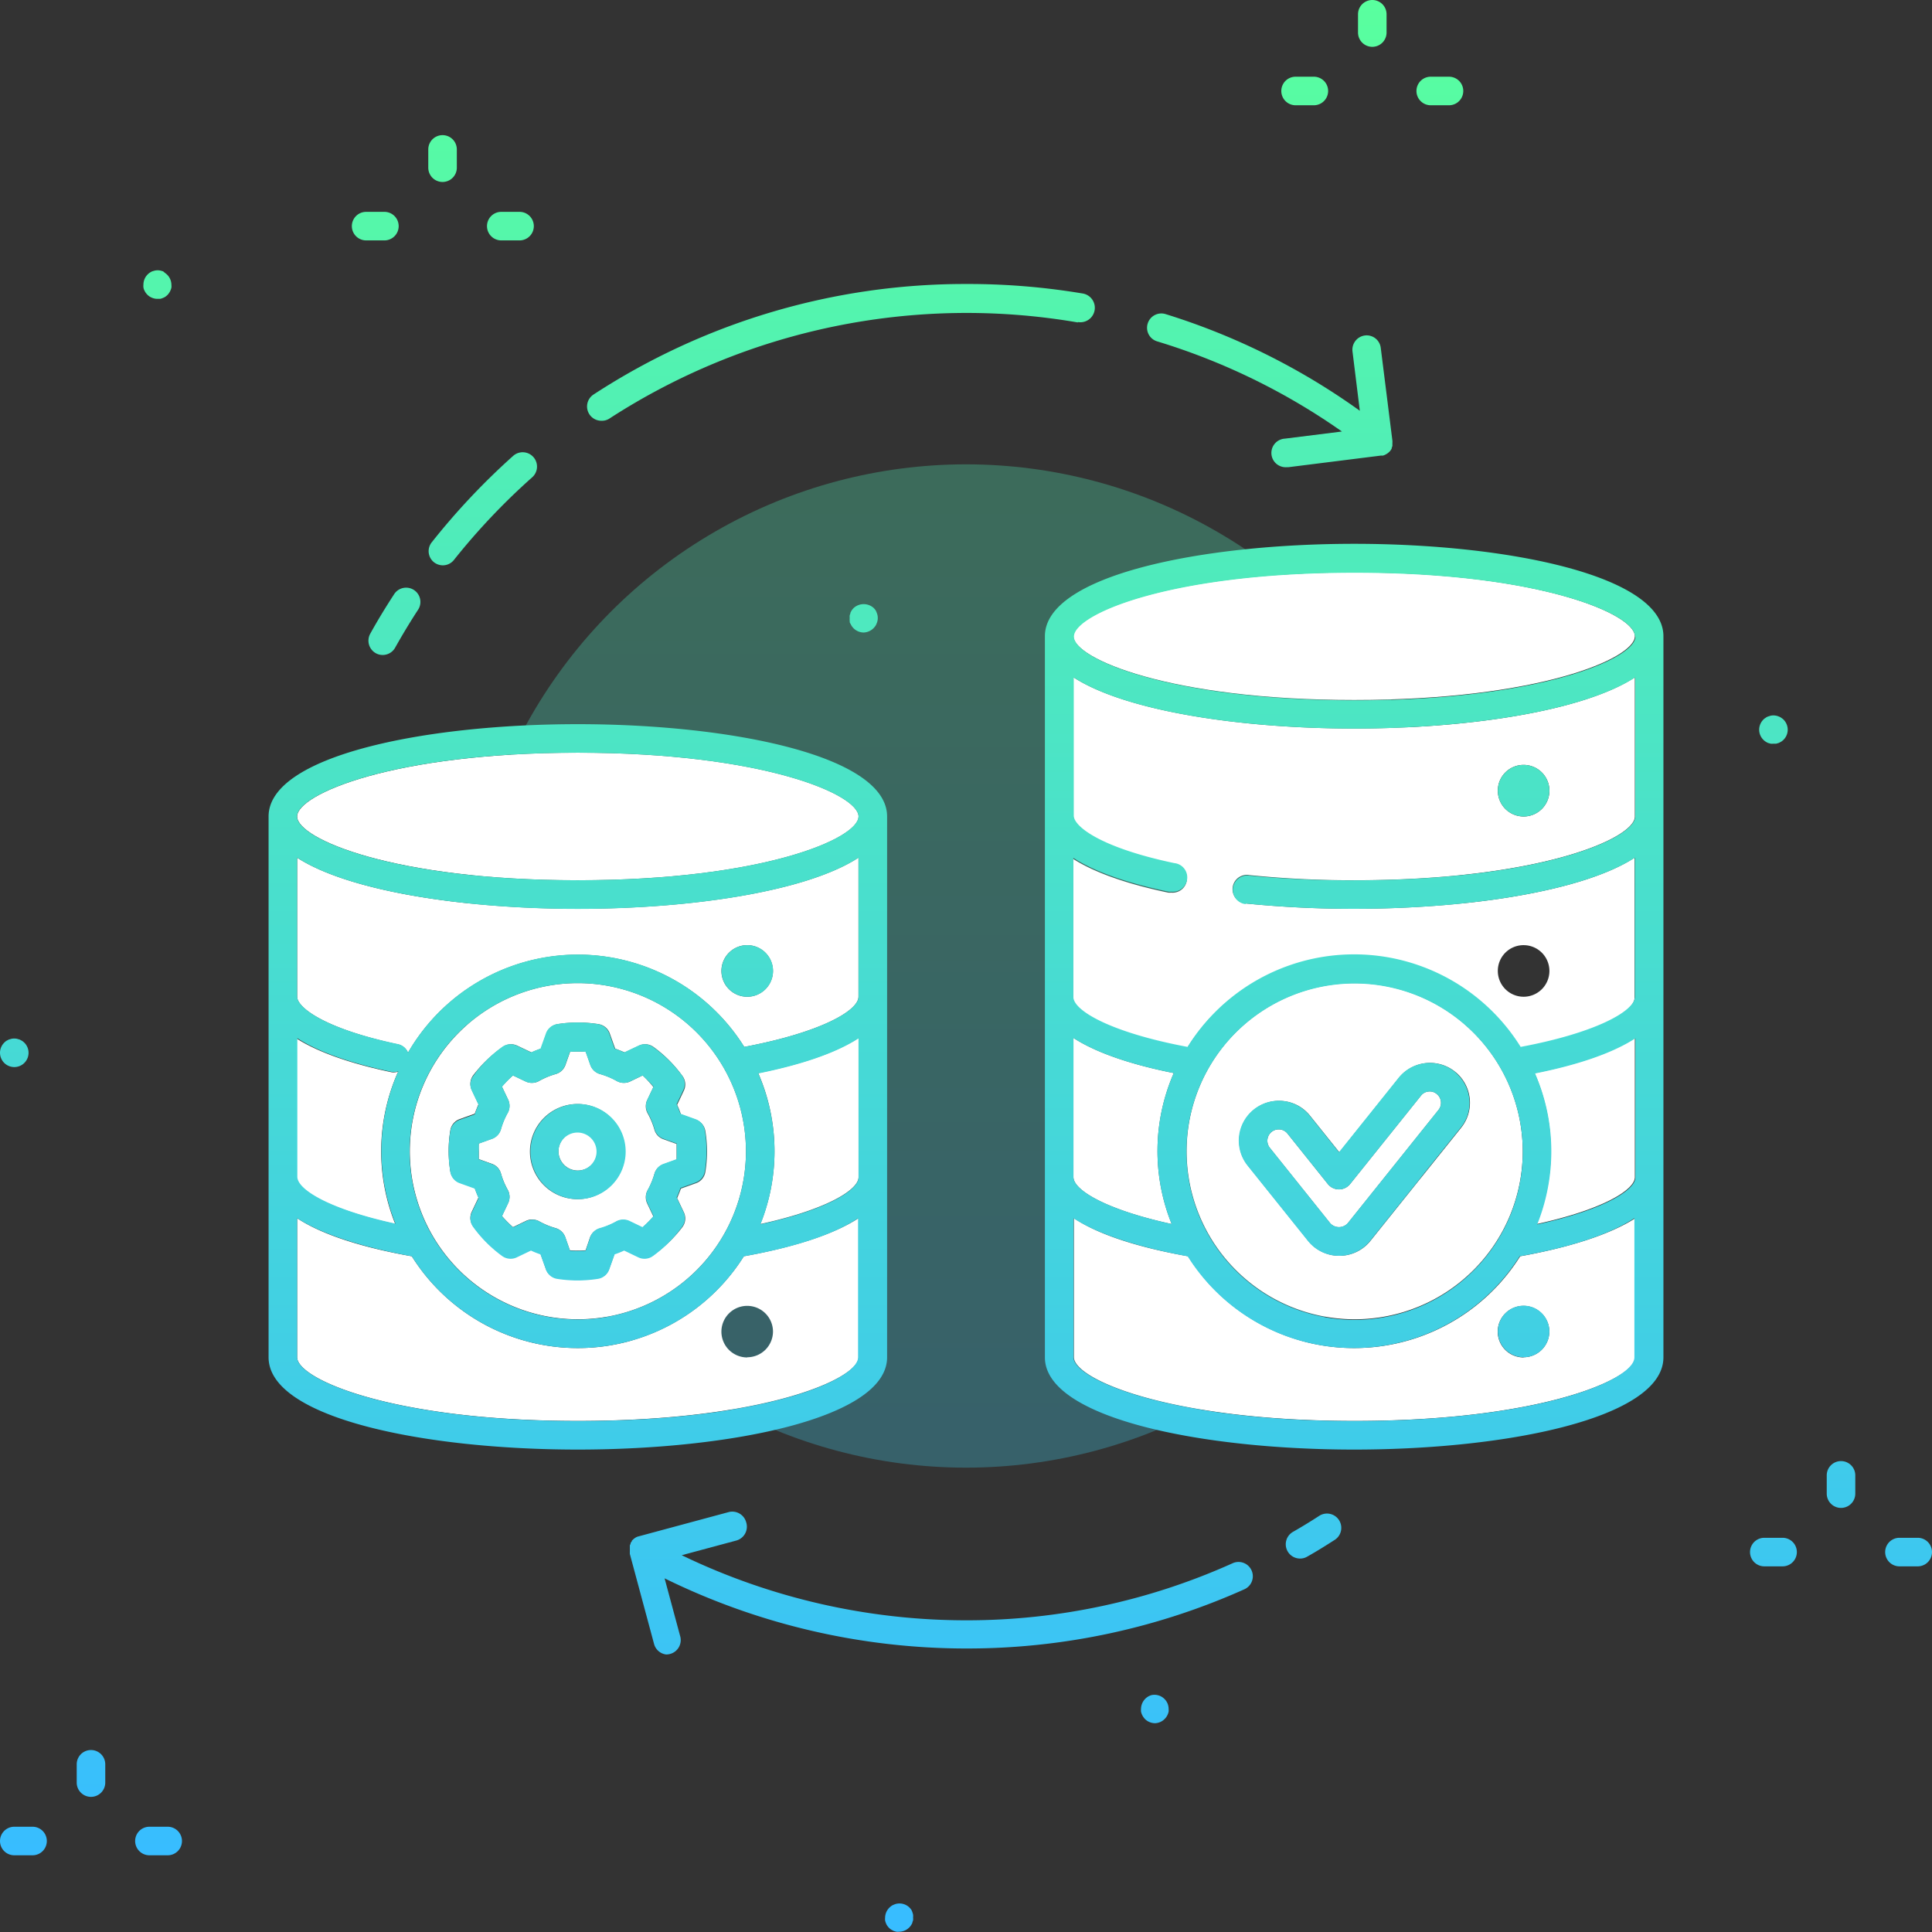
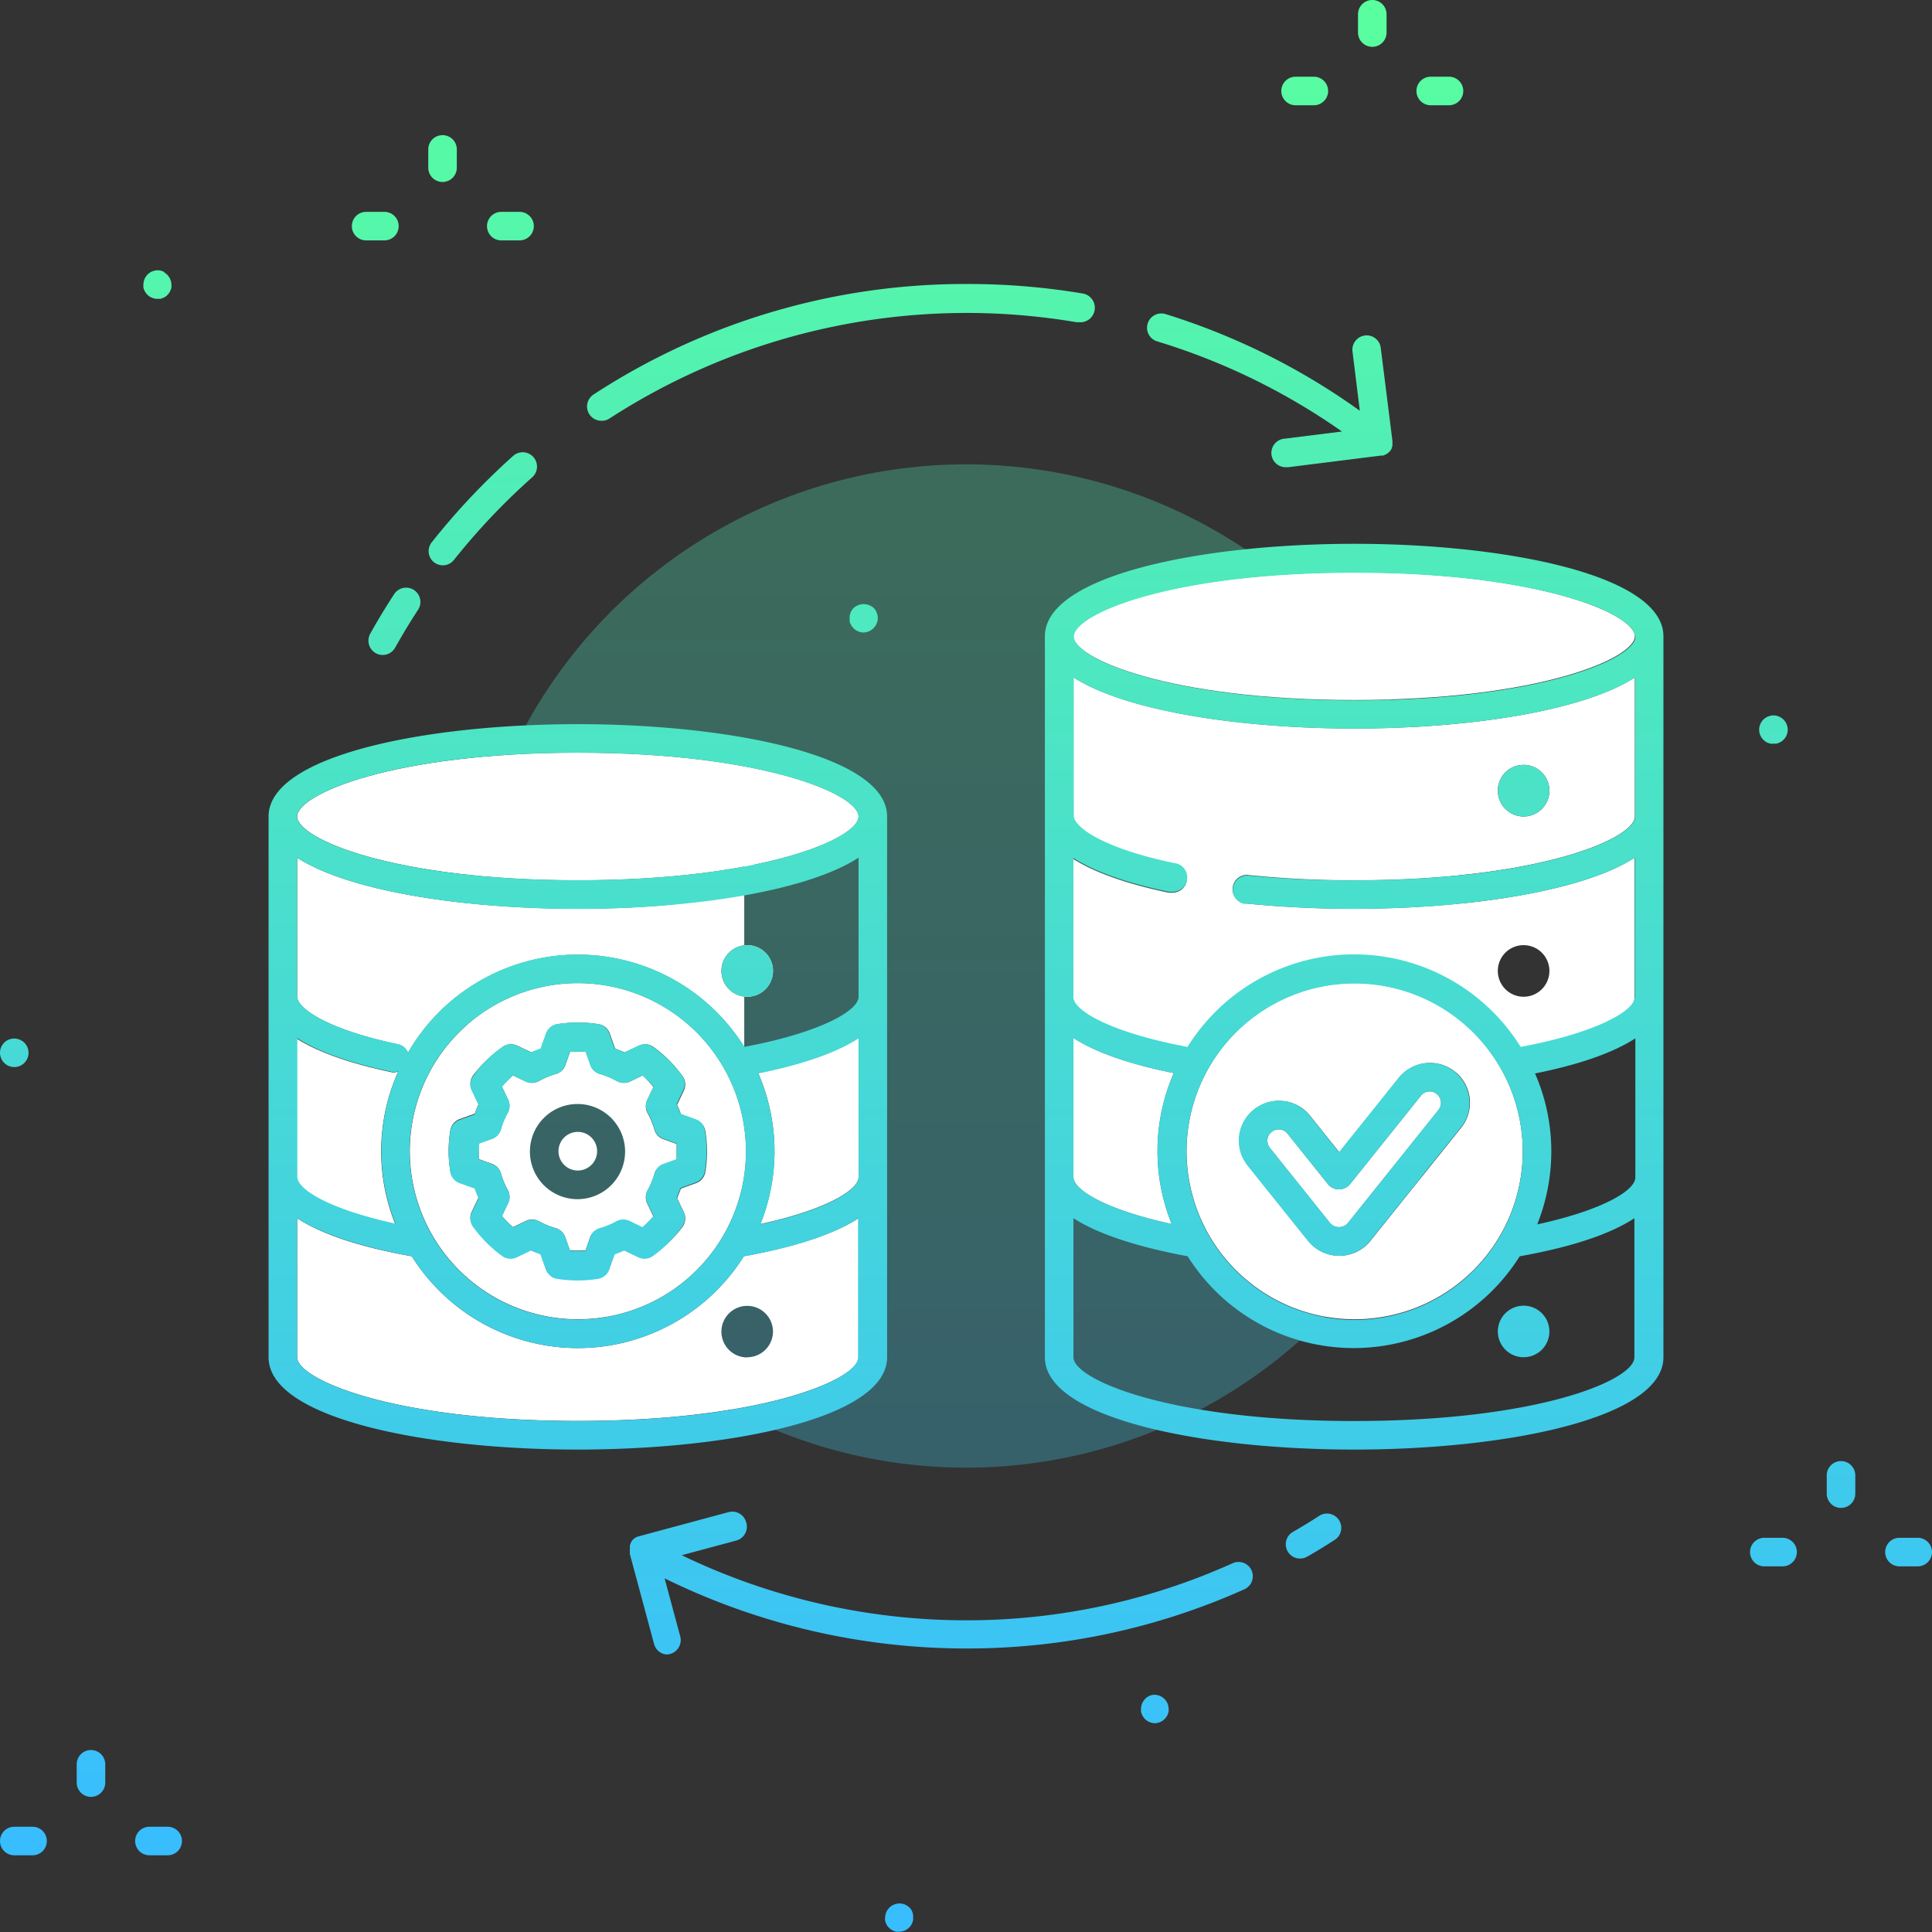
<svg xmlns="http://www.w3.org/2000/svg" xmlns:xlink="http://www.w3.org/1999/xlink" viewBox="0 0 203 203">
  <rect x="0" y="0" width="203" height="203" fill="#333333" stroke="none" />
  <defs>
    <linearGradient id="linear-gradient" x1="101.5" y1="1026.26" x2="101.5" y2="1221.39" gradientTransform="matrix(1, 0, 0, -1, 0, 1221.04)" gradientUnits="userSpaceOnUse">
      <stop offset="0" stop-color="#38bdff" />
      <stop offset="1" stop-color="#59ff9e" />
    </linearGradient>
    <linearGradient id="linear-gradient-2" x1="193.44" y1="1026.26" x2="193.44" y2="1221.39" xlink:href="#linear-gradient" />
    <linearGradient id="linear-gradient-4" x1="200.54" y1="1026.26" x2="200.54" y2="1221.39" xlink:href="#linear-gradient" />
    <linearGradient id="linear-gradient-5" x1="186.34" y1="1026.26" x2="186.34" y2="1221.39" xlink:href="#linear-gradient" />
    <linearGradient id="linear-gradient-6" x1="9.56" y1="1026.26" x2="9.56" y2="1221.39" xlink:href="#linear-gradient" />
    <linearGradient id="linear-gradient-8" x1="16.66" y1="1026.26" x2="16.66" y2="1221.39" xlink:href="#linear-gradient" />
    <linearGradient id="linear-gradient-9" x1="2.46" y1="1026.26" x2="2.46" y2="1221.39" xlink:href="#linear-gradient" />
    <linearGradient id="linear-gradient-10" x1="144.19" y1="1026.26" x2="144.19" y2="1221.39" xlink:href="#linear-gradient" />
    <linearGradient id="linear-gradient-12" x1="151.29" y1="1026.26" x2="151.29" y2="1221.39" xlink:href="#linear-gradient" />
    <linearGradient id="linear-gradient-13" x1="137.09" y1="1026.26" x2="137.09" y2="1221.39" xlink:href="#linear-gradient" />
    <linearGradient id="linear-gradient-14" x1="46.53" y1="1026.26" x2="46.53" y2="1221.39" xlink:href="#linear-gradient" />
    <linearGradient id="linear-gradient-16" x1="53.63" y1="1026.26" x2="53.63" y2="1221.39" xlink:href="#linear-gradient" />
    <linearGradient id="linear-gradient-17" x1="39.43" y1="1026.26" x2="39.43" y2="1221.39" xlink:href="#linear-gradient" />
    <linearGradient id="linear-gradient-18" x1="121.4" y1="1026.26" x2="121.4" y2="1221.39" xlink:href="#linear-gradient" />
    <linearGradient id="linear-gradient-19" x1="94.51" y1="1026.26" x2="94.51" y2="1221.39" xlink:href="#linear-gradient" />
    <linearGradient id="linear-gradient-20" x1="1.5" y1="1026.26" x2="1.5" y2="1221.39" xlink:href="#linear-gradient" />
    <linearGradient id="linear-gradient-21" x1="186.34" y1="1026.26" x2="186.34" y2="1221.39" xlink:href="#linear-gradient" />
    <linearGradient id="linear-gradient-22" x1="16.57" y1="1026.26" x2="16.57" y2="1221.39" xlink:href="#linear-gradient" />
    <linearGradient id="linear-gradient-23" x1="138.02" y1="1026.26" x2="138.02" y2="1221.39" xlink:href="#linear-gradient" />
    <linearGradient id="linear-gradient-24" x1="133.46" y1="1026.24" x2="133.46" y2="1221.36" xlink:href="#linear-gradient" />
    <linearGradient id="linear-gradient-25" x1="88.35" y1="1026.26" x2="88.35" y2="1221.39" xlink:href="#linear-gradient" />
    <linearGradient id="linear-gradient-26" x1="50.73" y1="1026.26" x2="50.73" y2="1221.39" xlink:href="#linear-gradient" />
    <linearGradient id="linear-gradient-27" x1="41.43" y1="1026.26" x2="41.43" y2="1221.39" xlink:href="#linear-gradient" />
    <linearGradient id="linear-gradient-28" x1="142.29" y1="1026.26" x2="142.29" y2="1221.39" xlink:href="#linear-gradient" />
    <linearGradient id="linear-gradient-29" x1="160.09" y1="1026.26" x2="160.09" y2="1221.39" xlink:href="#linear-gradient" />
    <linearGradient id="linear-gradient-32" x1="142.29" y1="1026.26" x2="142.29" y2="1221.39" xlink:href="#linear-gradient" />
    <linearGradient id="linear-gradient-33" x1="78.52" y1="1026.26" x2="78.52" y2="1221.39" xlink:href="#linear-gradient" />
    <linearGradient id="linear-gradient-35" x1="60.71" y1="1026.26" x2="60.71" y2="1221.39" xlink:href="#linear-gradient" />
    <linearGradient id="linear-gradient-36" x1="60.71" y1="1026.26" x2="60.71" y2="1221.39" xlink:href="#linear-gradient" />
    <linearGradient id="linear-gradient-37" x1="60.71" y1="1026.26" x2="60.71" y2="1221.39" xlink:href="#linear-gradient" />
    <linearGradient id="linear-gradient-38" x1="90.73" y1="1026.26" x2="90.73" y2="1221.39" xlink:href="#linear-gradient" />
    <linearGradient id="linear-gradient-39" x1="98.81" y1="1026.26" x2="98.81" y2="1221.39" xlink:href="#linear-gradient" />
  </defs>
  <title>Asset 6</title>
  <g id="Layer_2" data-name="Layer 2">
    <g id="Layer_2-2" data-name="Layer 2">
      <circle cx="101.5" cy="101.5" r="52.71" style="opacity:0.3;isolation:isolate;fill:url(#linear-gradient)" />
-       <path d="M159.73,132a20.6,20.6,0,0,1-34.89,0c-5.09-.9-9.37-2.23-12-4v14.6c0,2.34,10.13,6.7,29.5,6.7s29.49-4.36,29.49-6.7V128C169.1,129.75,164.82,131.08,159.73,132Zm.36,10.63a2.71,2.71,0,1,1,2.7-2.71A2.71,2.71,0,0,1,160.09,142.61Z" style="fill:#fff" />
      <path d="M131.2,91.94a106.94,106.94,0,0,0,11.09.55c19.36,0,29.49-4.36,29.49-6.7V71.17c-5.45,3.55-17.52,5.38-29.49,5.38s-24-1.83-29.5-5.38V85.79c0,1.1,2.82,3.34,10.57,5a1.5,1.5,0,0,1-.3,3,1.63,1.63,0,0,1-.31,0c-3.49-.73-7.36-1.86-10-3.55v14.6c0,1.48,4.08,3.78,12,5.26a20.61,20.61,0,0,1,35,0c7.93-1.48,12-3.78,12-5.26V90.12c-5.45,3.54-17.52,5.37-29.49,5.37a113,113,0,0,1-11.4-.56,1.5,1.5,0,0,1,.31-3Zm28.89-11.57a2.71,2.71,0,1,1-2.71,2.71A2.7,2.7,0,0,1,160.09,80.37Zm0,18.94a2.71,2.71,0,1,1-2.71,2.71A2.7,2.7,0,0,1,160.09,99.31Z" style="fill:#fff" />
      <path d="M123.11,128.61a20.48,20.48,0,0,1,.22-15.86c-4.42-.88-8.13-2.12-10.54-3.69v14.62C112.79,125.06,116.29,127.13,123.11,128.61Z" style="fill:#fff" />
      <path d="M112.79,66.85c0,2.34,10.13,6.7,29.5,6.7s29.49-4.36,29.49-6.7-10.13-6.71-29.49-6.71S112.79,64.51,112.79,66.85Z" style="fill:#fff" />
-       <path d="M171.78,123.68V109.06c-2.41,1.57-6.12,2.81-10.54,3.69a20.54,20.54,0,0,1,.23,15.86C168.28,127.13,171.78,125.06,171.78,123.68Z" style="fill:#fff" />
      <path d="M150.09,114.69a1.13,1.13,0,0,0-.79.44l-7.44,9.28a1.5,1.5,0,0,1-2.34,0l-4.24-5.3a1.19,1.19,0,0,0-.8-.44h-.13a1.17,1.17,0,0,0-.74.26,1.2,1.2,0,0,0-.19,1.67l6.34,7.92a1.24,1.24,0,0,0,1.86,0l9.53-11.9a1.19,1.19,0,0,0-.19-1.67A1.13,1.13,0,0,0,150.09,114.69Z" style="fill:#fff" />
      <path d="M142.29,103.3A17.66,17.66,0,1,0,160,121,17.69,17.69,0,0,0,142.29,103.3ZM144,130.38a4.19,4.19,0,0,1-6.54,0l-6.34-7.91a4.19,4.19,0,0,1,3.73-6.78,4.14,4.14,0,0,1,2.81,1.55l3.07,3.83,6.26-7.82a4.19,4.19,0,0,1,6.54,5.24Z" style="fill:#fff" />
-       <path d="M60.71,95.49c-12,0-24-1.83-29.49-5.37v14.61c0,1.11,2.81,3.34,10.57,5a1.47,1.47,0,0,1,1.08.89A20.61,20.61,0,0,1,78.2,110c7.93-1.49,12-3.78,12-5.27V90.12C84.76,93.66,72.69,95.49,60.71,95.49Zm17.81,9.24a2.71,2.71,0,1,1,2.7-2.71A2.71,2.71,0,0,1,78.52,104.73Z" style="fill:#fff" />
+       <path d="M60.71,95.49c-12,0-24-1.83-29.49-5.37v14.61c0,1.11,2.81,3.34,10.57,5a1.47,1.47,0,0,1,1.08.89A20.61,20.61,0,0,1,78.2,110V90.12C84.76,93.66,72.69,95.49,60.71,95.49Zm17.81,9.24a2.71,2.71,0,1,1,2.7-2.71A2.71,2.71,0,0,1,78.52,104.73Z" style="fill:#fff" />
      <path d="M41.53,128.61a20.49,20.49,0,0,1,.3-16,1.86,1.86,0,0,1-.34.06,1.55,1.55,0,0,1-.31,0c-3.49-.73-7.36-1.86-10-3.54v14.59C31.22,125.06,34.72,127.13,41.53,128.61Z" style="fill:#fff" />
      <path d="M31.22,85.79c0,2.34,10.13,6.7,29.49,6.7s29.5-4.36,29.5-6.7-10.13-6.7-29.5-6.7S31.22,83.45,31.22,85.79Z" style="fill:#fff" />
      <path d="M78.16,132a20.6,20.6,0,0,1-34.89,0c-5.09-.9-9.37-2.23-12.05-4v14.6c0,2.34,10.13,6.7,29.49,6.7s29.5-4.36,29.5-6.7V128C87.53,129.75,83.25,131.08,78.16,132Zm.36,10.63a2.71,2.71,0,1,1,2.7-2.71A2.71,2.71,0,0,1,78.52,142.61Z" style="fill:#fff" />
      <path d="M90.21,123.68V109.06c-2.41,1.57-6.12,2.8-10.54,3.69a20.54,20.54,0,0,1,.23,15.86C86.71,127.13,90.21,125.06,90.21,123.68Z" style="fill:#fff" />
      <circle cx="60.71" cy="120.96" r="2.03" style="fill:#fff" />
      <path d="M63,129.09a8.08,8.08,0,0,0,1.78-.74,1.53,1.53,0,0,1,1.38,0l1.33.64a11.65,11.65,0,0,0,1.16-1.17l-.63-1.33a1.53,1.53,0,0,1,0-1.38,8,8,0,0,0,.74-1.77,1.49,1.49,0,0,1,.94-1l1.39-.5c0-.27,0-.54,0-.82s0-.55,0-.82l-1.39-.5a1.49,1.49,0,0,1-.94-1,8,8,0,0,0-.74-1.77,1.53,1.53,0,0,1,0-1.38l.63-1.33A11.65,11.65,0,0,0,67.53,113l-1.33.64a1.53,1.53,0,0,1-1.38-.05,8.08,8.08,0,0,0-1.78-.74,1.51,1.51,0,0,1-1-.94l-.49-1.39a11.36,11.36,0,0,0-1.65,0l-.49,1.39a1.53,1.53,0,0,1-1,.94,8.08,8.08,0,0,0-1.78.74,1.53,1.53,0,0,1-1.38.05L53.9,113a11.65,11.65,0,0,0-1.16,1.17l.63,1.33a1.53,1.53,0,0,1,0,1.38,8,8,0,0,0-.74,1.77,1.49,1.49,0,0,1-.94,1l-1.39.5a7.38,7.38,0,0,0,0,.82c0,.28,0,.55,0,.82l1.39.5a1.49,1.49,0,0,1,.94,1,8,8,0,0,0,.74,1.77,1.53,1.53,0,0,1,0,1.38l-.63,1.33a11.65,11.65,0,0,0,1.16,1.17l1.33-.64a1.53,1.53,0,0,1,1.38,0,8.08,8.08,0,0,0,1.78.74,1.53,1.53,0,0,1,1,.94l.49,1.39a11.36,11.36,0,0,0,1.65,0L62,130A1.51,1.51,0,0,1,63,129.09ZM55.68,121a5,5,0,1,1,5,5A5,5,0,0,1,55.68,121Z" style="fill:#fff" />
      <path d="M60.71,103.3A17.66,17.66,0,1,0,78.38,121,17.68,17.68,0,0,0,60.71,103.3Zm7.89,28.61a1.51,1.51,0,0,1-1.52.14l-1.5-.72a9,9,0,0,1-1,.4l-.56,1.57a1.48,1.48,0,0,1-1.17,1,13.17,13.17,0,0,1-4.34,0,1.48,1.48,0,0,1-1.16-1l-.56-1.57a9,9,0,0,1-1-.4l-1.5.72a1.51,1.51,0,0,1-1.52-.14,13.71,13.71,0,0,1-3.06-3.07,1.49,1.49,0,0,1-.14-1.52l.71-1.5c-.15-.32-.28-.64-.4-1l-1.56-.56a1.5,1.5,0,0,1-1-1.17,13.17,13.17,0,0,1,0-4.34,1.5,1.5,0,0,1,1-1.17l1.56-.56c.12-.32.25-.64.4-1l-.71-1.5a1.49,1.49,0,0,1,.14-1.52A13.71,13.71,0,0,1,52.83,110a1.49,1.49,0,0,1,1.52-.13l1.5.71c.32-.15.64-.28,1-.4l.56-1.57a1.5,1.5,0,0,1,1.16-1,13.74,13.74,0,0,1,4.34,0,1.5,1.5,0,0,1,1.17,1l.56,1.57c.33.12.65.25,1,.4l1.5-.71a1.49,1.49,0,0,1,1.52.13,13.71,13.71,0,0,1,3.06,3.07,1.51,1.51,0,0,1,.14,1.52l-.71,1.5c.15.32.28.64.4,1l1.56.56a1.5,1.5,0,0,1,1,1.17,13.17,13.17,0,0,1,0,4.34,1.5,1.5,0,0,1-1,1.17l-1.56.56c-.12.32-.25.64-.4,1l.71,1.5a1.51,1.51,0,0,1-.14,1.52A13.71,13.71,0,0,1,68.6,131.91Z" style="fill:#fff" />
      <path d="M193.44,153.52a1.5,1.5,0,0,0-1.5,1.5v1.92a1.5,1.5,0,0,0,3,0V155A1.5,1.5,0,0,0,193.44,153.52Z" style="fill:url(#linear-gradient-2)" />
      <path d="M193.44,167.71a1.5,1.5,0,0,0-1.5,1.5v1.93a1.5,1.5,0,0,0,3,0v-1.93A1.5,1.5,0,0,0,193.44,167.71Z" style="fill:url(#linear-gradient-2)" />
      <path d="M199.58,164.58h1.92a1.5,1.5,0,0,0,0-3h-1.92a1.5,1.5,0,0,0,0,3Z" style="fill:url(#linear-gradient-4)" />
      <path d="M187.3,161.58h-1.92a1.5,1.5,0,0,0,0,3h1.92a1.5,1.5,0,0,0,0-3Z" style="fill:url(#linear-gradient-5)" />
      <path d="M9.56,188.8a1.5,1.5,0,0,0,1.5-1.5v-1.92a1.5,1.5,0,0,0-3,0v1.92A1.5,1.5,0,0,0,9.56,188.8Z" style="fill:url(#linear-gradient-6)" />
      <path d="M9.56,203a1.5,1.5,0,0,0,1.5-1.5v-1.92a1.5,1.5,0,0,0-3,0v1.92A1.5,1.5,0,0,0,9.56,203Z" style="fill:url(#linear-gradient-6)" />
      <path d="M15.7,194.94h1.92a1.5,1.5,0,1,0,0-3H15.7a1.5,1.5,0,1,0,0,3Z" style="fill:url(#linear-gradient-8)" />
      <path d="M3.42,191.94H1.5a1.5,1.5,0,0,0,0,3H3.42a1.5,1.5,0,0,0,0-3Z" style="fill:url(#linear-gradient-9)" />
      <path d="M144.19,4.92a1.5,1.5,0,0,0,1.5-1.5V1.5a1.5,1.5,0,0,0-3,0V3.42A1.5,1.5,0,0,0,144.19,4.92Z" style="fill:url(#linear-gradient-10)" />
      <path d="M142.69,17.62a1.5,1.5,0,1,0,3,0V15.7a1.5,1.5,0,1,0-3,0Z" style="fill:url(#linear-gradient-10)" />
      <path d="M152.25,11.06a1.5,1.5,0,0,0,0-3h-1.92a1.5,1.5,0,0,0,0,3Z" style="fill:url(#linear-gradient-12)" />
      <path d="M138.05,11.06a1.5,1.5,0,0,0,0-3h-1.92a1.5,1.5,0,0,0,0,3Z" style="fill:url(#linear-gradient-13)" />
      <path d="M45,15.7v1.92a1.5,1.5,0,1,0,3,0V15.7a1.5,1.5,0,0,0-3,0Z" style="fill:url(#linear-gradient-14)" />
      <path d="M46.53,33.32a1.5,1.5,0,0,0,1.5-1.5V29.9a1.5,1.5,0,0,0-3,0v1.92A1.5,1.5,0,0,0,46.53,33.32Z" style="fill:url(#linear-gradient-14)" />
      <path d="M54.59,25.26a1.5,1.5,0,0,0,0-3H52.67a1.5,1.5,0,0,0,0,3Z" style="fill:url(#linear-gradient-16)" />
      <path d="M41.89,23.76a1.5,1.5,0,0,0-1.5-1.5H38.47a1.5,1.5,0,0,0,0,3h1.92A1.5,1.5,0,0,0,41.89,23.76Z" style="fill:url(#linear-gradient-17)" />
      <path d="M121.1,178.09a1,1,0,0,0-.28.08,1.3,1.3,0,0,0-.26.14,1.37,1.37,0,0,0-.23.19,1.54,1.54,0,0,0-.44,1.06,1.5,1.5,0,0,0,0,.29,1.61,1.61,0,0,0,.23.54,2,2,0,0,0,.18.23,1.52,1.52,0,0,0,1.07.44,1.48,1.48,0,0,0,1-.44,1.37,1.37,0,0,0,.19-.23,1.61,1.61,0,0,0,.23-.54,1.5,1.5,0,0,0,0-.29,1.47,1.47,0,0,0-.45-1.06A1.49,1.49,0,0,0,121.1,178.09Z" style="fill:url(#linear-gradient-18)" />
      <path d="M95.76,200.67a2.11,2.11,0,0,0-.19-.23,1.5,1.5,0,0,0-1.35-.41,1.31,1.31,0,0,0-.28.09,1.26,1.26,0,0,0-.26.13,2.11,2.11,0,0,0-.23.19A1.52,1.52,0,0,0,93,201.5a1.36,1.36,0,0,0,0,.29,1.61,1.61,0,0,0,.09.29,1.19,1.19,0,0,0,.13.25,1.45,1.45,0,0,0,.19.23,1.37,1.37,0,0,0,.23.19l.26.14.28.08a1.36,1.36,0,0,0,.29,0,1.5,1.5,0,0,0,1.06-.44,1.45,1.45,0,0,0,.19-.23,2,2,0,0,0,.14-.25c0-.1.06-.19.08-.29a1.36,1.36,0,0,0,0-.29,1.43,1.43,0,0,0,0-.29,2.29,2.29,0,0,0-.08-.28A2.15,2.15,0,0,0,95.76,200.67Z" style="fill:url(#linear-gradient-19)" />
      <path d="M1.5,112.12a1.5,1.5,0,0,0,1.5-1.5,1.5,1.5,0,0,0-.44-1.06,2.11,2.11,0,0,0-.23-.19l-.26-.14-.28-.08a1.47,1.47,0,0,0-.59,0l-.28.08-.26.14a1.37,1.37,0,0,0-.22.19A1.5,1.5,0,0,0,0,110.62a1.52,1.52,0,0,0,.44,1.06A1.5,1.5,0,0,0,1.5,112.12Z" style="fill:url(#linear-gradient-20)" />
      <path d="M185.51,77.92a2,2,0,0,0,.25.14l.28.08a1.53,1.53,0,0,0,.3,0l.29,0,.28-.08.26-.14a2.11,2.11,0,0,0,.23-.19,1.5,1.5,0,0,0,.44-1.06,1.52,1.52,0,0,0-.44-1.06,1.3,1.3,0,0,0-.23-.18.94.94,0,0,0-.26-.14,1.31,1.31,0,0,0-.28-.09,1.47,1.47,0,0,0-.59,0l-.28.09a.89.89,0,0,0-.25.14,1,1,0,0,0-.23.18,1.52,1.52,0,0,0-.44,1.06,1.5,1.5,0,0,0,.44,1.06A1.45,1.45,0,0,0,185.51,77.92Z" style="fill:url(#linear-gradient-21)" />
      <path d="M17.14,28.51l-.28-.08a1.47,1.47,0,0,0-.59,0l-.28.08a2,2,0,0,0-.25.14,1.45,1.45,0,0,0-.23.19,1.52,1.52,0,0,0-.44,1.06,1.36,1.36,0,0,0,0,.29.9.9,0,0,0,.08.28,2.15,2.15,0,0,0,.14.26,1.37,1.37,0,0,0,.19.23,1.45,1.45,0,0,0,.23.19,1.19,1.19,0,0,0,.25.13,1.41,1.41,0,0,0,.58.12l.29,0a1.31,1.31,0,0,0,.28-.09,1.26,1.26,0,0,0,.26-.13,2.11,2.11,0,0,0,.23-.19,1.65,1.65,0,0,0,.41-.77,1.36,1.36,0,0,0,0-.29,1.52,1.52,0,0,0-.44-1.06,2.11,2.11,0,0,0-.23-.19Z" style="fill:url(#linear-gradient-22)" />
      <path d="M136.6,163.76a1.43,1.43,0,0,0,.75-.2c1-.56,1.94-1.15,2.89-1.76a1.5,1.5,0,0,0-1.62-2.53c-.91.59-1.84,1.16-2.77,1.69a1.5,1.5,0,0,0,.75,2.8Z" style="fill:url(#linear-gradient-23)" />
      <path d="M120.59,34a1.49,1.49,0,0,0,1,1.87A68.21,68.21,0,0,1,141,45.34l-6,.75a1.5,1.5,0,0,0,.18,3h.19l9.72-1.22h.08l.14,0,.17-.06.12-.06.17-.1.09-.07a2,2,0,0,0,.21-.2,0,0,0,0,1,0,0h0a2.13,2.13,0,0,0,.16-.25l0-.08a1.46,1.46,0,0,0,.07-.19.8.8,0,0,0,0-.15.68.68,0,0,0,0-.14,1.4,1.4,0,0,0,0-.29h0l-1.22-9.72a1.49,1.49,0,0,0-1.67-1.31,1.51,1.51,0,0,0-1.3,1.68l.77,6.23A71.07,71.07,0,0,0,122.46,33,1.5,1.5,0,0,0,120.59,34Z" style="fill:url(#linear-gradient-24)" />
      <path d="M113.26,33.84a1.5,1.5,0,0,0,.51-3,72.75,72.75,0,0,0-12.27-1A71.38,71.38,0,0,0,62.37,41.45a1.5,1.5,0,0,0,.82,2.76A1.44,1.44,0,0,0,64,44a69,69,0,0,1,49.25-10.12Z" style="fill:url(#linear-gradient-25)" />
      <path d="M45.59,59.07a1.52,1.52,0,0,0,.94.33,1.49,1.49,0,0,0,1.17-.57,69.59,69.59,0,0,1,8.22-8.68,1.5,1.5,0,1,0-2-2.25A72.9,72.9,0,0,0,45.35,57,1.49,1.49,0,0,0,45.59,59.07Z" style="fill:url(#linear-gradient-26)" />
      <path d="M39.48,68.63a1.47,1.47,0,0,0,.73.19,1.5,1.5,0,0,0,1.31-.77c.74-1.32,1.54-2.65,2.38-3.94a1.5,1.5,0,1,0-2.51-1.64c-.88,1.35-1.72,2.73-2.49,4.12A1.51,1.51,0,0,0,39.48,68.63Z" style="fill:url(#linear-gradient-27)" />
      <path d="M109.79,66.85v75.77c0,6.36,16.35,9.69,32.5,9.69s32.48-3.33,32.49-9.69V66.85c0-6.37-16.35-9.71-32.49-9.71S109.79,60.48,109.79,66.85Zm32.5,82.46c-19.37,0-29.5-4.36-29.5-6.7V128c2.68,1.74,7,3.07,12,4a20.6,20.6,0,0,0,34.89,0c5.09-.9,9.37-2.23,12.05-4v14.6C171.78,145,161.65,149.31,142.29,149.31Zm-11.4-54.38a113.18,113.18,0,0,0,11.4.56c12,0,24-1.83,29.49-5.37v14.62c0,1.48-4.08,3.78-12,5.26a20.61,20.61,0,0,0-35,0c-7.93-1.48-12-3.78-12-5.26V90.14c2.6,1.69,6.47,2.82,10,3.55a1.55,1.55,0,0,0,.31,0,1.5,1.5,0,0,0,.3-3c-7.75-1.63-10.57-3.86-10.57-5V71.18c5.45,3.54,17.52,5.37,29.5,5.37s24-1.83,29.49-5.37V85.79c0,2.34-10.13,6.71-29.49,6.71A109.79,109.79,0,0,1,131.2,92a1.5,1.5,0,1,0-.31,3Zm-18.1,14.13c2.41,1.57,6.12,2.81,10.54,3.69a20.48,20.48,0,0,0-.22,15.86c-6.82-1.48-10.32-3.55-10.32-4.93ZM160,121a17.67,17.67,0,1,1-17.66-17.66A17.68,17.68,0,0,1,160,121Zm3,0a20.45,20.45,0,0,0-1.71-8.21c4.43-.88,8.13-2.12,10.54-3.69v14.62c0,1.38-3.5,3.45-10.31,4.93A20.71,20.71,0,0,0,163,121Zm8.83-54.11c0,2.34-10.13,6.7-29.49,6.7s-29.5-4.36-29.5-6.7,10.13-6.71,29.5-6.71S171.78,64.51,171.78,66.85Z" style="fill:url(#linear-gradient-28)" />
      <circle cx="160.09" cy="83.08" r="2.71" style="fill:url(#linear-gradient-29)" />
      <circle cx="160.09" cy="102.02" r="2.71" style="fill:url(#linear-gradient-29)" />
      <circle cx="160.09" cy="139.9" r="2.71" style="fill:url(#linear-gradient-29)" />
      <path d="M154.38,115.41a4.19,4.19,0,0,0-7.43-2.16l-6.26,7.82-3.07-3.84a4.19,4.19,0,1,0-6.54,5.24l6.34,7.91a4.19,4.19,0,0,0,6.54,0l9.53-11.9A4.1,4.1,0,0,0,154.38,115.41Zm-3.23,1.2-9.53,11.9a1.24,1.24,0,0,1-1.86,0l-6.34-7.92a1.19,1.19,0,0,1,.19-1.66,1.17,1.17,0,0,1,.74-.26h.13a1.19,1.19,0,0,1,.8.44l4.24,5.3a1.5,1.5,0,0,0,2.34,0l7.44-9.28a1.18,1.18,0,0,1,1.66-.19,1.16,1.16,0,0,1,.44.8A1.19,1.19,0,0,1,151.15,116.61Z" style="fill:url(#linear-gradient-32)" />
      <circle cx="78.52" cy="102.02" r="2.71" style="fill:url(#linear-gradient-33)" />
      <circle cx="78.52" cy="139.9" r="2.71" style="fill:url(#linear-gradient-33)" />
      <path d="M60.71,152.31c16.15,0,32.49-3.33,32.5-9.69V85.79c0-6.37-16.35-9.7-32.5-9.7s-32.49,3.33-32.49,9.7v56.83C28.23,149,44.57,152.31,60.71,152.31Zm0-3c-19.36,0-29.49-4.36-29.49-6.7V128c2.68,1.74,7,3.07,12.05,4a20.6,20.6,0,0,0,34.89,0c5.09-.9,9.37-2.23,12-4v14.6C90.21,145,80.08,149.31,60.71,149.31ZM78.38,121A17.67,17.67,0,1,1,60.71,103.3,17.69,17.69,0,0,1,78.38,121Zm3,0a20.62,20.62,0,0,0-1.71-8.21c4.42-.89,8.13-2.12,10.54-3.69v14.62c0,1.38-3.5,3.45-10.31,4.92A20.62,20.62,0,0,0,81.38,121ZM78.2,110a20.61,20.61,0,0,0-35.33.59,1.47,1.47,0,0,0-1.08-.89c-7.76-1.63-10.57-3.86-10.57-5V90.12c5.45,3.54,17.52,5.38,29.49,5.38s24.05-1.84,29.5-5.38v14.61C90.21,106.22,86.13,108.51,78.2,110Zm-37,2.63a1.63,1.63,0,0,0,.31,0,1.28,1.28,0,0,0,.34-.06,20.52,20.52,0,0,0-.3,16c-6.81-1.48-10.31-3.55-10.31-4.93V109.09C33.82,110.77,37.69,111.9,41.18,112.63Zm49-26.84c0,2.34-10.13,6.7-29.5,6.7s-29.49-4.36-29.49-6.7,10.13-6.7,29.49-6.7S90.21,83.45,90.21,85.79Z" style="fill:url(#linear-gradient-35)" />
      <path d="M71.8,127.32l-.71-1.5c.15-.31.28-.64.4-1l1.56-.56a1.5,1.5,0,0,0,1-1.17,13.17,13.17,0,0,0,0-4.34,1.5,1.5,0,0,0-1-1.17l-1.56-.56c-.12-.32-.25-.64-.4-1l.71-1.5a1.51,1.51,0,0,0-.14-1.52A13.71,13.71,0,0,0,68.6,110a1.49,1.49,0,0,0-1.52-.13l-1.5.71c-.32-.15-.64-.28-1-.4l-.56-1.57a1.5,1.5,0,0,0-1.17-1,13.74,13.74,0,0,0-4.34,0,1.5,1.5,0,0,0-1.16,1l-.56,1.57c-.33.12-.65.25-1,.4l-1.5-.71a1.49,1.49,0,0,0-1.52.13,13.71,13.71,0,0,0-3.06,3.07,1.49,1.49,0,0,0-.14,1.52l.71,1.5c-.15.32-.28.64-.4,1l-1.56.56a1.5,1.5,0,0,0-1,1.17,13.17,13.17,0,0,0,0,4.34,1.5,1.5,0,0,0,1,1.17l1.56.56c.12.32.25.65.4,1l-.71,1.5a1.49,1.49,0,0,0,.14,1.52,13.71,13.71,0,0,0,3.06,3.07,1.51,1.51,0,0,0,1.52.14l1.5-.72a9,9,0,0,0,1,.4l.56,1.57a1.51,1.51,0,0,0,1.16,1,13.93,13.93,0,0,0,4.34,0,1.51,1.51,0,0,0,1.17-1l.56-1.57a9,9,0,0,0,1-.4l1.5.72a1.51,1.51,0,0,0,1.52-.14,13.71,13.71,0,0,0,3.06-3.07A1.51,1.51,0,0,0,71.8,127.32Zm-10.26,4.1a11.36,11.36,0,0,1-1.65,0L59.4,130a1.53,1.53,0,0,0-1-.94,8.08,8.08,0,0,1-1.78-.74,1.53,1.53,0,0,0-1.38,0l-1.33.64a11.65,11.65,0,0,1-1.16-1.17l.63-1.33a1.53,1.53,0,0,0,0-1.38,8,8,0,0,1-.74-1.77,1.49,1.49,0,0,0-.94-1l-1.39-.5a7.38,7.38,0,0,1,0-.82c0-.28,0-.55,0-.82l1.39-.5a1.49,1.49,0,0,0,.94-1,8,8,0,0,1,.74-1.77,1.53,1.53,0,0,0,0-1.38l-.63-1.33A11.65,11.65,0,0,1,53.9,113l1.33.64a1.53,1.53,0,0,0,1.38-.05,8.08,8.08,0,0,1,1.78-.74,1.53,1.53,0,0,0,1-.94l.49-1.39a11.36,11.36,0,0,1,1.65,0l.49,1.39a1.51,1.51,0,0,0,1,.94,8.08,8.08,0,0,1,1.78.74,1.53,1.53,0,0,0,1.38.05l1.33-.64a11.65,11.65,0,0,1,1.16,1.17l-.63,1.33a1.53,1.53,0,0,0,0,1.38,8,8,0,0,1,.74,1.77,1.49,1.49,0,0,0,.94,1l1.39.5c0,.27,0,.54,0,.82s0,.55,0,.82l-1.39.5a1.49,1.49,0,0,0-.94,1,8,8,0,0,1-.74,1.77,1.53,1.53,0,0,0,0,1.38l.63,1.33a11.65,11.65,0,0,1-1.16,1.17l-1.33-.64a1.53,1.53,0,0,0-1.38,0,8.08,8.08,0,0,1-1.78.74,1.51,1.51,0,0,0-1,.94Z" style="fill:url(#linear-gradient-36)" />
-       <path d="M65.74,121a5,5,0,1,0-5,5A5,5,0,0,0,65.74,121Zm-7.06,0a2,2,0,1,1,2,2A2,2,0,0,1,58.68,121Z" style="fill:url(#linear-gradient-37)" />
      <path d="M92,64.12a2.11,2.11,0,0,0-.19-.23,1.57,1.57,0,0,0-2.12,0,2.11,2.11,0,0,0-.19.23,2.15,2.15,0,0,0-.14.26c0,.09-.06.19-.08.28a1.5,1.5,0,0,0,0,.29,1.53,1.53,0,0,0,0,.3c0,.09,0,.19.08.28a2.15,2.15,0,0,0,.14.26,2.11,2.11,0,0,0,.19.23,1.54,1.54,0,0,0,1.06.44A1.56,1.56,0,0,0,91.79,66a2.11,2.11,0,0,0,.19-.23,1.26,1.26,0,0,0,.13-.26,1.43,1.43,0,0,0,0-1.15A1.26,1.26,0,0,0,92,64.12Z" style="fill:url(#linear-gradient-38)" />
      <path d="M78.4,159.94a1.51,1.51,0,0,0-1.84-1.06l-9.46,2.55h0a1.06,1.06,0,0,0-.25.09h0a1.54,1.54,0,0,0-.36.27l-.1.09,0,.06-.13.18h0a.36.36,0,0,0,0,.09,1.3,1.3,0,0,0-.08.17l0,.14,0,.15c0,.05,0,.1,0,.16V163a1.29,1.29,0,0,0,0,.19.28.28,0,0,0,0,.09v0h0l2.54,9.44A1.5,1.5,0,0,0,70,173.84a1.74,1.74,0,0,0,.39-.05A1.51,1.51,0,0,0,71.49,172l-1.66-6.16a71.86,71.86,0,0,0,31.67,7.37,71.11,71.11,0,0,0,29.25-6.22,1.5,1.5,0,0,0-1.23-2.74,68,68,0,0,1-28,6,68.81,68.81,0,0,1-29.89-6.84l5.73-1.54A1.51,1.51,0,0,0,78.4,159.94Z" style="fill:url(#linear-gradient-39)" />
    </g>
  </g>
</svg>